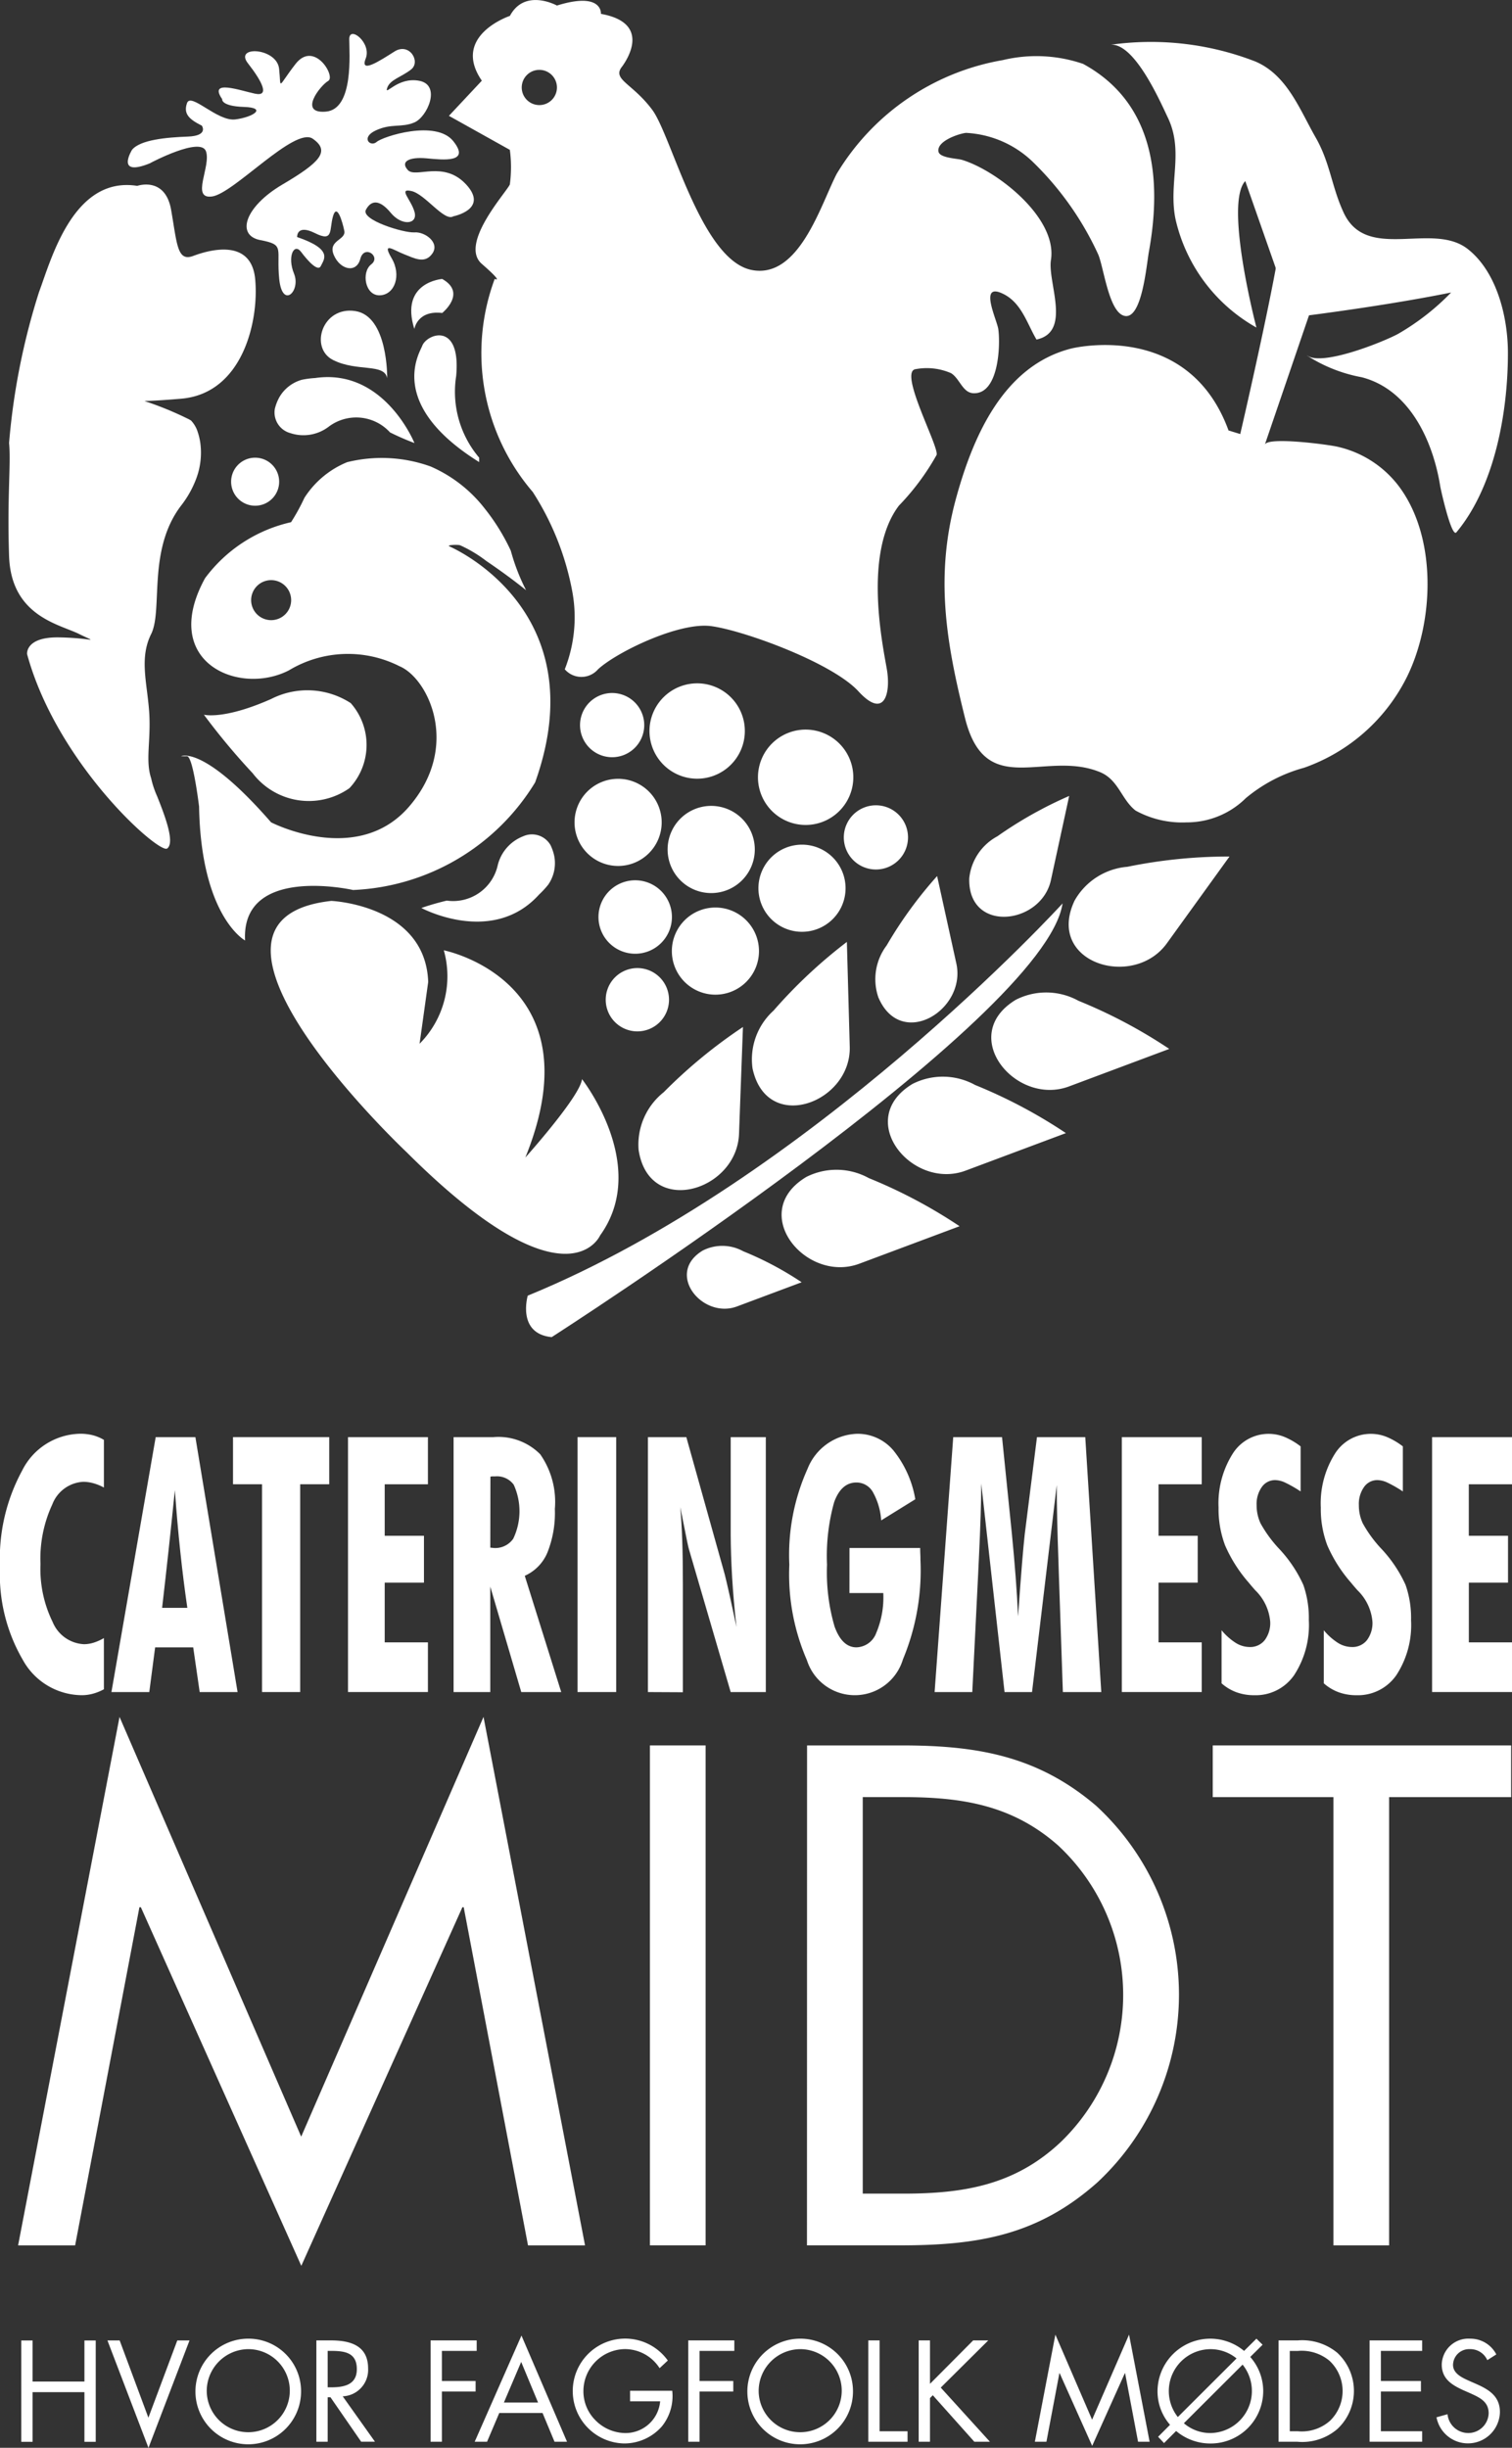
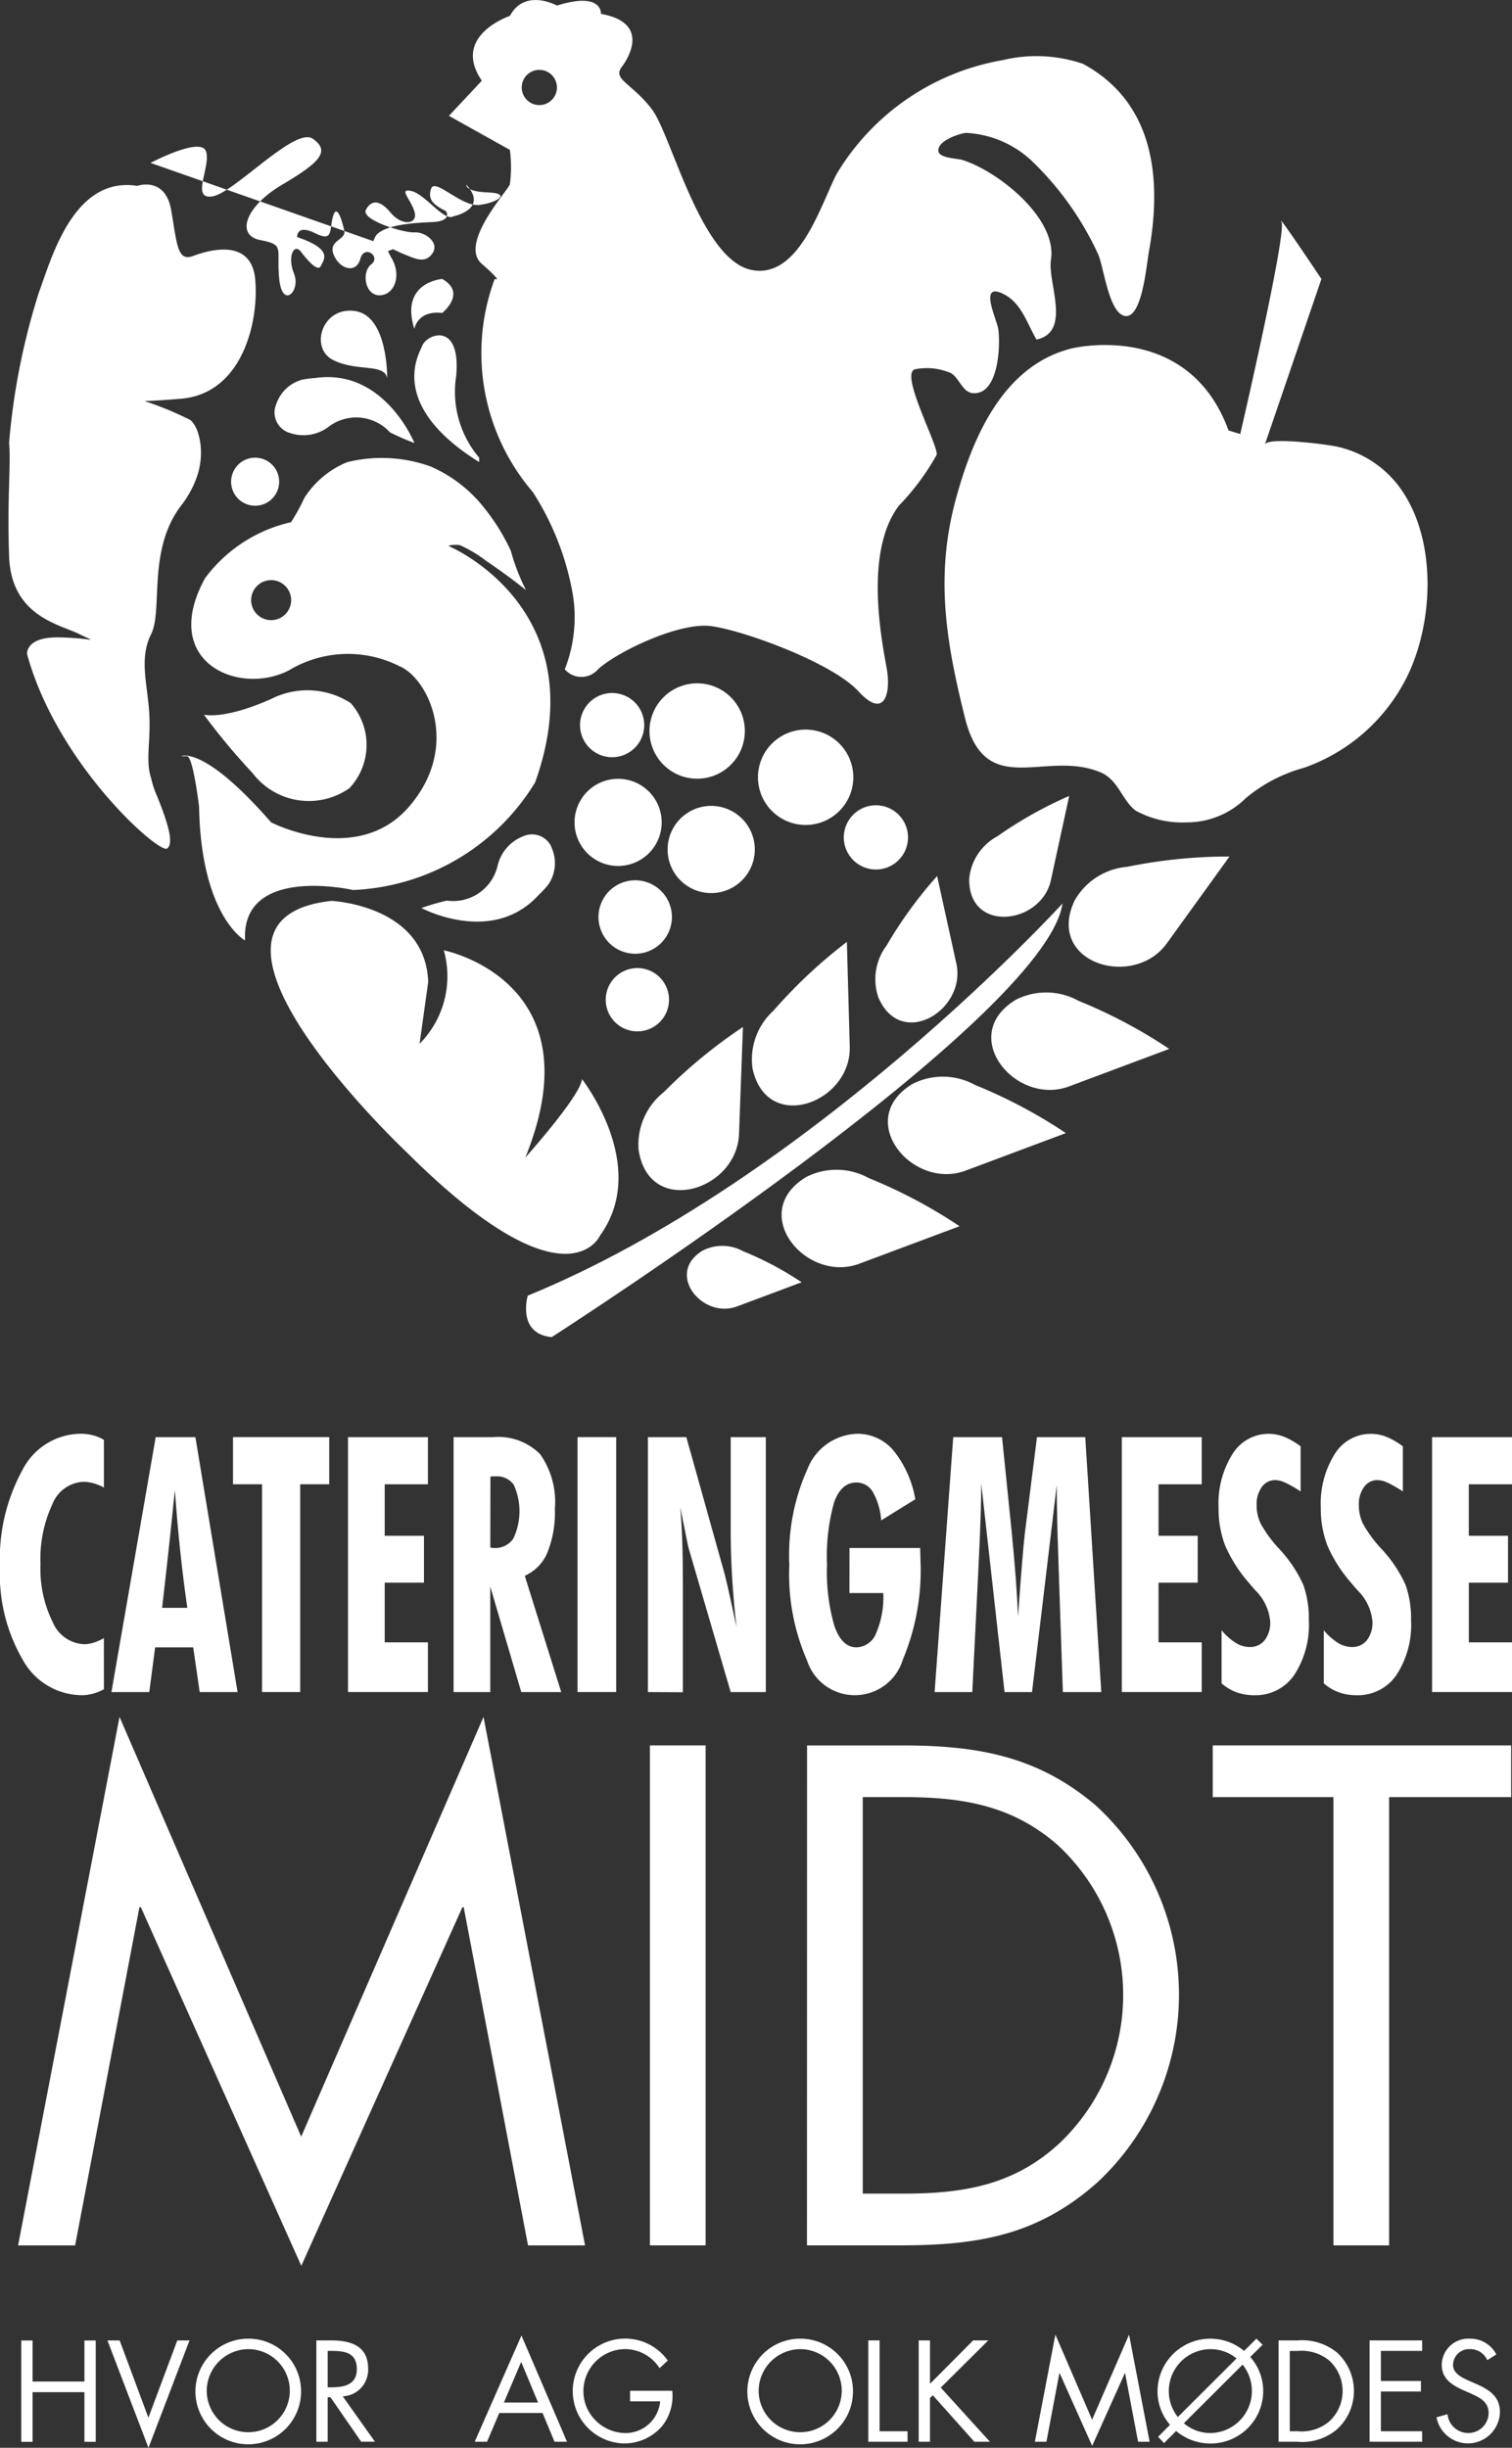
<svg xmlns="http://www.w3.org/2000/svg" id="Group_4161" data-name="Group 4161" width="70" height="113.307" viewBox="0 0 70 113.307">
  <rect x="0" y="0" width="70" height="113.307" fill="#333333" stroke="none" />
  <defs>
    <clipPath id="clip-path">
      <rect id="Rectangle_721" data-name="Rectangle 721" width="70" height="113.307" fill="#fff" />
    </clipPath>
  </defs>
  <g id="Group_4157" data-name="Group 4157" clip-path="url(#clip-path)">
    <path id="Path_10153" data-name="Path 10153" d="M142.27,201.642s-11.679,12.8-24.761,18.156c0,0-.518,1.76,1.108,1.92,0,0,22.84-14.637,23.653-20.076" transform="translate(-93.077 -159.823)" fill="#fff" />
    <path id="Path_10154" data-name="Path 10154" d="M220.99,177.651s-.845,3.889-.845,3.892c-.452,2.083-3.856,2.476-3.782-.08a2.494,2.494,0,0,1,1.3-1.942,18.792,18.792,0,0,1,3.331-1.871" transform="translate(-171.49 -140.808)" fill="#fff" />
    <path id="Path_10155" data-name="Path 10155" d="M198.2,195.536s.889,4.044.89,4.047c.477,2.166-2.573,4.015-3.611,1.566a2.593,2.593,0,0,1,.384-2.4,19.619,19.619,0,0,1,2.338-3.214" transform="translate(-154.815 -154.984)" fill="#fff" />
    <path id="Path_10156" data-name="Path 10156" d="M172.153,210.222s.133,4.851.133,4.855c.07,2.6-3.846,4.055-4.5,1.006a3.039,3.039,0,0,1,.971-2.677,23.039,23.039,0,0,1,3.4-3.184" transform="translate(-132.946 -166.624)" fill="#fff" />
    <path id="Path_10157" data-name="Path 10157" d="M147.287,229.22s-.182,4.948-.182,4.951c-.1,2.651-4.181,3.877-4.65.731a3.1,3.1,0,0,1,1.163-2.662,23.458,23.458,0,0,1,3.669-3.019" transform="translate(-112.891 -181.682)" fill="#fff" />
    <path id="Path_10158" data-name="Path 10158" d="M229.528,224.1l-4.64,1.736c-2.485.929-5.186-2.368-2.462-4.012a3.1,3.1,0,0,1,2.9.05,23.418,23.418,0,0,1,4.2,2.226" transform="translate(-175.394 -175.547)" fill="#fff" />
    <path id="Path_10159" data-name="Path 10159" d="M206.452,242.9l-4.641,1.736c-2.484.929-5.186-2.368-2.462-4.012a3.1,3.1,0,0,1,2.9.05,23.385,23.385,0,0,1,4.2,2.226" transform="translate(-157.103 -190.45)" fill="#fff" />
    <path id="Path_10160" data-name="Path 10160" d="M182.721,263.681l-4.64,1.735c-2.484.929-5.186-2.368-2.463-4.012a3.1,3.1,0,0,1,2.9.051,23.4,23.4,0,0,1,4.2,2.226" transform="translate(-138.294 -206.921)" fill="#fff" />
    <path id="Path_10161" data-name="Path 10161" d="M52.844,106.247c-.117-.049.39-.081.508-.037a6.057,6.057,0,0,1,1.213.728c.628.425,1.246.875,1.838,1.35a9.329,9.329,0,0,1-.707-1.826,9.575,9.575,0,0,0-1.2-1.943,6.4,6.4,0,0,0-2.511-1.957,6.675,6.675,0,0,0-3.867-.2,4.262,4.262,0,0,0-1.978,1.651,9.456,9.456,0,0,1-.618,1.127,6.82,6.82,0,0,0-3.983,2.594c-2.13,3.89,1.575,5.465,3.891,4.26a5.289,5.289,0,0,1,5.117-.185c1.321.556,2.849,3.7.441,6.494s-6.391.73-6.391.73c-3.149-3.613-4.168-3.057-4.168-3.057h.277c.279,0,.557,2.326.557,2.326.092,5.1,2.13,6.2,2.13,6.2-.185-3.519,5-2.336,5-2.336a10.38,10.38,0,0,0,8.429-4.982c2.877-8.048-3.983-10.93-3.983-10.93M44.6,109.674a.926.926,0,1,1,.926-.926.926.926,0,0,1-.926.926" transform="translate(-32.047 -80.968)" fill="#fff" />
    <path id="Path_10162" data-name="Path 10162" d="M53.821,103.265a1.112,1.112,0,1,1-1.112-1.112,1.112,1.112,0,0,1,1.112,1.112" transform="translate(-40.897 -80.967)" fill="#fff" />
    <path id="Path_10163" data-name="Path 10163" d="M95.5,80.513a4.711,4.711,0,0,1-1.065-3.78c.232-2.547-1.37-1.955-1.575-1.389-.108.3-1.668,2.686,2.639,5.372" transform="translate(-73.316 -59.327)" fill="#fff" />
    <path id="Path_10164" data-name="Path 10164" d="M91.944,64.582s.131-.88,1.29-.741c0,0,1.157-.926,0-1.575,0,0-1.976.139-1.29,2.315" transform="translate(-72.761 -49.353)" fill="#fff" />
    <path id="Path_10165" data-name="Path 10165" d="M74.693,72.441s.046-2.871-1.482-3.1-2.13,1.714-1.019,2.269,2.362.139,2.5.833" transform="translate(-56.768 -54.943)" fill="#fff" />
    <path id="Path_10166" data-name="Path 10166" d="M67.7,87.221s-1.4-3.473-4.592-3.01a4.311,4.311,0,0,0-.618.081,1.745,1.745,0,0,0-1.039.8,2.13,2.13,0,0,0-.214.545.991.991,0,0,0,.72,1.125,1.928,1.928,0,0,0,1.753-.282,2.116,2.116,0,0,1,2.859.248,12.1,12.1,0,0,0,1.131.493" transform="translate(-48.513 -66.713)" fill="#fff" />
    <path id="Path_10167" data-name="Path 10167" d="M45.513,155.223s.914.25,3.114-.726a3.692,3.692,0,0,1,3.684.19,2.922,2.922,0,0,1-.061,3.939,3.271,3.271,0,0,1-4.48-.695,31.018,31.018,0,0,1-2.258-2.709" transform="translate(-36.074 -122.141)" fill="#fff" />
    <path id="Path_10168" data-name="Path 10168" d="M7.851,41.255s1.3-.463,1.575,1.112.278,2.408,1.019,2.13,2.686-.833,2.871,1.066-.556,5.3-3.427,5.542-2.038,0-2.038,0a15.434,15.434,0,0,1,2.321.915,1.125,1.125,0,0,1,.18.1,1.374,1.374,0,0,1,.237.351,1.157,1.157,0,0,1,.068.177,2.815,2.815,0,0,1,.119.5,3.405,3.405,0,0,1-.165,1.593,4.7,4.7,0,0,1-.723,1.311C8.314,58.113,9.055,60.885,8.5,62s-.185,2.262-.092,3.587-.186,2.251.092,3.085a4.287,4.287,0,0,0,.277.834c.371.926.834,2.155.464,2.42s-5.095-3.9-6.484-9c0,0-.093-.8,1.482-.773s1.852.3.926-.157-3.149-.83-3.242-3.609.093-4.261,0-5.233a31.539,31.539,0,0,1,1.389-6.993c.556-1.482,1.575-5.372,4.538-4.909" transform="translate(-1.503 -32.649)" fill="#fff" />
-     <path id="Path_10169" data-name="Path 10169" d="M29.6,13.528s2.311-1.227,2.564-.542-.722,2.238.288,2.095,3.828-3.25,4.658-2.672.325,1.1-1.408,2.121-2.166,2.356-1.011,2.573.721.382.866,1.8,1.011.549.686-.246,0-1.444.325-1.011.789.939.918.65.6-.758-1.1-1.336c0,0-.036-.614.83-.18s.65-.155.831-.782.432.24.523.673-.776.433-.487,1.119,1.047.866,1.228.181.974-.108.506.253-.289,1.458.4,1.433,1.011-.927.542-1.722.108-.361.578-.18.963.469,1.312-.036-.347-1.011-.83-.975-2.5-.578-2.248-1.048.646-.469,1.152.145,1.254.541,1.1-.036-.782-1.119-.144-.975S43.2,16.262,43.618,16c0,0,1.648-.32.6-1.466s-2.347-.279-2.708-.677.072-.614.866-.541,2.045.217,1.24-.794-3.262-.217-3.55.036-.758-.2-.036-.535,1.182-.114,1.782-.367,1.251-1.723.24-1.927-1.623.735-1.5.338.656-.505,1.113-.866-.085-1.264-.771-.83-1.619,1.047-1.333.325-.762-1.552-.762-.9.217,3.249-1.083,3.358-.252-1.217.109-1.421-.65-1.9-1.516-.781-.651,1.191-.758.216-2.094-1.083-1.444-.252,1.025,1.553.332,1.408-2.173-.686-1.523.252c0,0-.072.325,1.011.361s.434.47-.4.578-2.058-1.264-2.238-.758.108.758.686,1.047c0,0,.325.47-.65.506s-2.208.145-2.584.614c0,0-.8,1.289.851.613" transform="translate(-22.63 -5.987)" fill="#fff" />
+     <path id="Path_10169" data-name="Path 10169" d="M29.6,13.528s2.311-1.227,2.564-.542-.722,2.238.288,2.095,3.828-3.25,4.658-2.672.325,1.1-1.408,2.121-2.166,2.356-1.011,2.573.721.382.866,1.8,1.011.549.686-.246,0-1.444.325-1.011.789.939.918.65.6-.758-1.1-1.336c0,0-.036-.614.83-.18s.65-.155.831-.782.432.24.523.673-.776.433-.487,1.119,1.047.866,1.228.181.974-.108.506.253-.289,1.458.4,1.433,1.011-.927.542-1.722.108-.361.578-.18.963.469,1.312-.036-.347-1.011-.83-.975-2.5-.578-2.248-1.048.646-.469,1.152.145,1.254.541,1.1-.036-.782-1.119-.144-.975S43.2,16.262,43.618,16c0,0,1.648-.32.6-1.466c0,0-.072.325,1.011.361s.434.47-.4.578-2.058-1.264-2.238-.758.108.758.686,1.047c0,0,.325.47-.65.506s-2.208.145-2.584.614c0,0-.8,1.289.851.613" transform="translate(-22.63 -5.987)" fill="#fff" />
    <path id="Path_10170" data-name="Path 10170" d="M129.589,2.957a6.675,6.675,0,0,0-3.722-.174,11.176,11.176,0,0,0-7.686,5.266c-.734,1.414-1.737,4.882-3.936,4.448-2.347-.463-3.705-6.206-4.6-7.41S107.835,3.7,108.2,3.142c0,0,1.661-2.037-.933-2.5,0,0,.093-1.048-2.037-.385,0,0-1.482-.82-2.177.478,0,0-2.732.914-1.3,3l-1.523,1.627,2.82,1.575a6.031,6.031,0,0,1,0,1.6c-.139.342-2.362,2.75-1.3,3.676s.6.695.6.695a9.868,9.868,0,0,0,1.76,9.864,12.806,12.806,0,0,1,1.835,4.631,6.556,6.556,0,0,1-.352,3.578,1.017,1.017,0,0,0,1.54,0c.867-.8,3.739-2.188,5.221-2s5.61,1.686,6.834,3.02,1.5.06,1.317-1.016-1.111-5.372.556-7.578a11.306,11.306,0,0,0,1.745-2.346c.132-.372-1.8-3.9-.957-3.975a2.813,2.813,0,0,1,1.623.186c.4.238.534.9,1.028.929,1.179.068,1.268-2.194,1.164-2.961-.06-.439-.95-2.238.255-1.622.828.423,1.08,1.369,1.513,2.1,1.643-.354.506-2.639.669-3.684.308-1.963-2.523-4.155-4.122-4.635-.209-.063-1.032-.082-1.086-.383-.087-.485.944-.83,1.277-.865a4.8,4.8,0,0,1,3.041,1.294,14.224,14.224,0,0,1,3.063,4.3c.269.559.5,2.783,1.268,2.883.788.1.986-2.412,1.1-3.013.6-3.352.241-6.866-3.053-8.658M104.415,4.864a.815.815,0,1,1,.815-.815.814.814,0,0,1-.815.815" transform="translate(-79.446 0)" fill="#fff" />
    <path id="Path_10171" data-name="Path 10171" d="M225.7,59.642c.129-.378,2.968,0,3.376.1a4.913,4.913,0,0,1,2.8,1.79c1.808,2.364,1.668,6.3.4,8.866a8.442,8.442,0,0,1-4.758,4.2,7.129,7.129,0,0,0-2.7,1.408,3.877,3.877,0,0,1-2.743,1.121,4.478,4.478,0,0,1-2.36-.546c-.656-.512-.788-1.424-1.642-1.778-2.546-1.053-5.3,1.314-6.253-2.5-.874-3.5-1.4-6.567-.423-10.152.78-2.856,2.188-6.166,5.349-6.96.007,0,5.391-1.353,7.273,3.795l.542.166s2.161-9.311,1.909-9.817,1.849,2.638,1.849,2.638l-2.62,7.669" transform="translate(-167.142 -39.06)" fill="#fff" />
-     <path id="Path_10172" data-name="Path 10172" d="M257.057,24.049a7.019,7.019,0,0,0,2.531,1c2.224.578,3.3,2.968,3.632,5.054.024.15.523,2.392.747,2.124,1.755-2.1,2.388-5.516,2.385-8.308,0-1.64-.506-3.748-1.863-4.808-1.637-1.279-4.667.61-5.736-1.669-.563-1.2-.626-2.311-1.3-3.488-.74-1.292-1.323-2.9-2.8-3.524a13.366,13.366,0,0,0-6.687-.773c1.108-.072,2.285,2.623,2.647,3.385.754,1.591,0,3.056.358,4.724a7.716,7.716,0,0,0,3.738,4.982s-1.5-5.727-.517-6.781l2.211,6.309s4.03-.483,7.319-1.15a11.177,11.177,0,0,1-2.456,1.916c-.7.378-3.522,1.511-4.209,1" transform="translate(-196.541 -7.586)" fill="#fff" />
    <path id="Path_10173" data-name="Path 10173" d="M246,191.145l-2.9,4.018c-1.553,2.15-5.629.9-4.274-1.974a3.1,3.1,0,0,1,2.446-1.568,23.406,23.406,0,0,1,4.728-.475" transform="translate(-189.078 -151.498)" fill="#fff" />
    <path id="Path_10174" data-name="Path 10174" d="M158.648,279.755l-2.992,1.119c-1.6.6-3.343-1.527-1.587-2.587a2,2,0,0,1,1.872.032,15.074,15.074,0,0,1,2.706,1.435" transform="translate(-121.535 -220.4)" fill="#fff" />
    <path id="Path_10175" data-name="Path 10175" d="M63.249,201.078s4.352.188,4.482,3.75c0,0-.312,2.25-.4,2.863a4.429,4.429,0,0,0,1.123-4.326s7.1,1.4,3.774,9.593c0,0,2.547-2.841,2.623-3.63,0,0,3.16,4.017.837,7.238,0,0-1.535,3.54-8.951-3.85,0,0-11.429-10.762-3.49-11.638" transform="translate(-47.907 -159.376)" fill="#fff" />
    <path id="Path_10176" data-name="Path 10176" d="M132.336,156.746a1.486,1.486,0,1,1-.785-1.949,1.486,1.486,0,0,1,.785,1.949" transform="translate(-102.629 -122.599)" fill="#fff" />
    <path id="Path_10177" data-name="Path 10177" d="M149.214,155.608a2.207,2.207,0,1,1-1.166-2.9,2.207,2.207,0,0,1,1.166,2.9" transform="translate(-114.909 -120.901)" fill="#fff" />
    <path id="Path_10178" data-name="Path 10178" d="M173.438,165.918a2.207,2.207,0,1,1-1.166-2.895,2.207,2.207,0,0,1,1.166,2.895" transform="translate(-134.109 -129.074)" fill="#fff" />
    <path id="Path_10179" data-name="Path 10179" d="M191.214,181.807a1.486,1.486,0,1,1-.786-1.949,1.486,1.486,0,0,1,.786,1.949" transform="translate(-149.295 -142.463)" fill="#fff" />
    <path id="Path_10180" data-name="Path 10180" d="M152.911,182.7a2.018,2.018,0,1,1-1.065-2.646,2.017,2.017,0,0,1,1.065,2.646" transform="translate(-118.128 -142.588)" fill="#fff" />
-     <path id="Path_10181" data-name="Path 10181" d="M173.171,191.329a2.017,2.017,0,1,1-1.065-2.646,2.017,2.017,0,0,1,1.065,2.646" transform="translate(-134.186 -149.423)" fill="#fff" />
    <path id="Path_10182" data-name="Path 10182" d="M132.126,176.639a2.017,2.017,0,1,1-1.065-2.646,2.017,2.017,0,0,1,1.065,2.646" transform="translate(-101.654 -137.781)" fill="#fff" />
    <path id="Path_10183" data-name="Path 10183" d="M136.863,198.834a1.7,1.7,0,1,1-.9-2.23,1.7,1.7,0,0,1,.9,2.23" transform="translate(-105.891 -155.721)" fill="#fff" />
-     <path id="Path_10184" data-name="Path 10184" d="M153.845,205.365a2.017,2.017,0,1,1-1.065-2.646,2.018,2.018,0,0,1,1.065,2.646" transform="translate(-118.868 -160.549)" fill="#fff" />
    <path id="Path_10185" data-name="Path 10185" d="M138.028,218.1a1.465,1.465,0,1,1-.774-1.921,1.465,1.465,0,0,1,.774,1.921" transform="translate(-107.172 -171.25)" fill="#fff" />
    <path id="Path_10186" data-name="Path 10186" d="M94.031,189.689s3.293,1.779,5.456-.618a4.307,4.307,0,0,0,.423-.457,1.748,1.748,0,0,0,.288-1.28,2.144,2.144,0,0,0-.184-.556.991.991,0,0,0-1.273-.4,1.929,1.929,0,0,0-1.168,1.337,2.117,2.117,0,0,1-2.358,1.637,12.076,12.076,0,0,0-1.185.343" transform="translate(-74.53 -147.663)" fill="#fff" />
    <path id="Path_10187" data-name="Path 10187" d="M4.81,331.848a2.346,2.346,0,0,1-.509.206,1.983,1.983,0,0,1-.515.069,3.147,3.147,0,0,1-2.733-1.641A7.86,7.86,0,0,1,0,326.182a8.54,8.54,0,0,1,1.028-4.462,3.062,3.062,0,0,1,2.685-1.7,2.351,2.351,0,0,1,.579.068,1.981,1.981,0,0,1,.518.215v2.207a2.284,2.284,0,0,0-.491-.2,1.769,1.769,0,0,0-.467-.065,1.625,1.625,0,0,0-1.429,1.043,5.954,5.954,0,0,0-.548,2.764,5.56,5.56,0,0,0,.563,2.683,1.657,1.657,0,0,0,1.449,1.027,1.508,1.508,0,0,0,.455-.073,2.278,2.278,0,0,0,.467-.21Z" transform="translate(0 -253.653)" fill="#fff" />
    <path id="Path_10188" data-name="Path 10188" d="M24.877,332.566l2.049-11.8h1.838l1.953,11.8H28.963l-.3-2.069H26.9l-.271,2.069Zm2.345-3.9h1.169q-.181-1.236-.325-2.591t-.253-2.857q-.133,1.325-.28,2.687t-.31,2.761" transform="translate(-19.718 -254.241)" fill="#fff" />
    <path id="Path_10189" data-name="Path 10189" d="M53.365,332.565v-9.619H52.021v-2.182h4.454v2.182H55.131v9.619Z" transform="translate(-41.233 -254.241)" fill="#fff" />
    <path id="Path_10190" data-name="Path 10190" d="M77.683,332.565v-11.8h3.7v2.182h-2v2.384H81.2V327.5H79.383v2.764h2v2.3Z" transform="translate(-61.572 -254.241)" fill="#fff" />
    <path id="Path_10191" data-name="Path 10191" d="M101.253,332.566v-11.8h1.826a2.728,2.728,0,0,1,2.185.792,3.853,3.853,0,0,1,.678,2.53,4.955,4.955,0,0,1-.347,2.024,2.032,2.032,0,0,1-1.046,1.072l1.688,5.383h-1.85l-1.435-4.882v4.882Zm1.7-6.684c.02,0,.053,0,.1.008a1.015,1.015,0,0,0,.961-.421,2.951,2.951,0,0,0,.024-2.5.956.956,0,0,0-.85-.388c-.06,0-.106,0-.139,0a.867.867,0,0,0-.09.013Z" transform="translate(-80.254 -254.241)" fill="#fff" />
    <rect id="Rectangle_719" data-name="Rectangle 719" width="1.79" height="11.801" transform="translate(26.737 66.523)" fill="#fff" />
    <path id="Path_10192" data-name="Path 10192" d="M144.642,332.566v-11.8h1.778l1.778,6.353q.078.307.22.941t.322,1.492q-.138-1.253-.2-2.3t-.066-1.952v-4.534H150.1v11.8h-1.627l-1.929-6.6q-.048-.145-.253-1.2l-.151-.76q.06.687.09,1.548t.03,2.057v4.963Z" transform="translate(-114.645 -254.241)" fill="#fff" />
    <path id="Path_10193" data-name="Path 10193" d="M178.988,325.31h3.273c0,.059,0,.149.006.27s.006.212.006.271a10.7,10.7,0,0,1-.811,4.615,2.326,2.326,0,0,1-4.445.036,9.955,9.955,0,0,1-.814-4.417,9.719,9.719,0,0,1,.844-4.442,2.558,2.558,0,0,1,2.3-1.62,2.165,2.165,0,0,1,1.679.776,4.911,4.911,0,0,1,1.009,2.255l-1.579.978a3.1,3.1,0,0,0-.389-1.318.869.869,0,0,0-.757-.436q-.705,0-1.034.917a9.267,9.267,0,0,0-.328,2.89,8.949,8.949,0,0,0,.347,2.853q.347.97,1.016.97a1.008,1.008,0,0,0,.913-.659,4.239,4.239,0,0,0,.329-1.855h-1.567Z" transform="translate(-139.66 -253.654)" fill="#fff" />
    <path id="Path_10194" data-name="Path 10194" d="M208.637,332.566l.862-11.8h2.26l.458,4.5q.1,1.026.172,1.968t.112,1.831q.109-1.56.184-2.462t.124-1.337l.567-4.5h2.236l.741,11.8h-1.778l-.187-5.48q-.006-.194-.018-.582-.078-2.15-.078-3.524l-1.145,9.586h-1.272l-1.079-9.651q0,1.2-.108,3.443-.024.509-.036.76l-.271,5.448Z" transform="translate(-165.368 -254.241)" fill="#fff" />
    <path id="Path_10195" data-name="Path 10195" d="M250.428,332.565v-11.8h3.7v2.182h-2v2.384h1.814V327.5h-1.814v2.764h2v2.3Z" transform="translate(-198.492 -254.241)" fill="#fff" />
    <path id="Path_10196" data-name="Path 10196" d="M272.161,331.566v-2.449a2.79,2.79,0,0,0,.651.582,1.231,1.231,0,0,0,.645.194.855.855,0,0,0,.7-.315,1.319,1.319,0,0,0,.256-.857,2.29,2.29,0,0,0-.693-1.455q-.193-.218-.289-.339a6.615,6.615,0,0,1-1.109-1.743,4.779,4.779,0,0,1-.3-1.749,4.306,4.306,0,0,1,.642-2.47,1.961,1.961,0,0,1,2.4-.8,3.3,3.3,0,0,1,.757.441v2.086a5.71,5.71,0,0,0-.72-.412,1.145,1.145,0,0,0-.455-.113.745.745,0,0,0-.621.319,1.353,1.353,0,0,0-.241.837,1.99,1.99,0,0,0,.181.845,5.871,5.871,0,0,0,.844,1.16,6.135,6.135,0,0,1,1.139,1.693,4.652,4.652,0,0,1,.253,1.629,4.241,4.241,0,0,1-.678,2.541,2.162,2.162,0,0,1-1.847.934,2.387,2.387,0,0,1-.823-.137,2.166,2.166,0,0,1-.7-.421" transform="translate(-215.607 -253.654)" fill="#fff" />
    <path id="Path_10197" data-name="Path 10197" d="M295,331.566v-2.449a2.792,2.792,0,0,0,.651.582,1.23,1.23,0,0,0,.645.194.855.855,0,0,0,.7-.315,1.319,1.319,0,0,0,.256-.857,2.291,2.291,0,0,0-.693-1.455q-.193-.218-.289-.339a6.612,6.612,0,0,1-1.109-1.743,4.779,4.779,0,0,1-.3-1.749,4.306,4.306,0,0,1,.642-2.47,1.961,1.961,0,0,1,2.4-.8,3.3,3.3,0,0,1,.757.441v2.086a5.716,5.716,0,0,0-.72-.412,1.145,1.145,0,0,0-.455-.113.745.745,0,0,0-.621.319,1.353,1.353,0,0,0-.241.837,1.991,1.991,0,0,0,.181.845,5.867,5.867,0,0,0,.844,1.16,6.137,6.137,0,0,1,1.139,1.693,4.653,4.653,0,0,1,.253,1.629,4.242,4.242,0,0,1-.678,2.541,2.162,2.162,0,0,1-1.847.934,2.386,2.386,0,0,1-.823-.137,2.168,2.168,0,0,1-.7-.421" transform="translate(-233.713 -253.654)" fill="#fff" />
    <path id="Path_10198" data-name="Path 10198" d="M319.684,332.565v-11.8h3.7v2.182h-2v2.384H323.2V327.5h-1.814v2.764h2v2.3Z" transform="translate(-253.384 -254.241)" fill="#fff" />
    <path id="Path_10199" data-name="Path 10199" d="M7.671,524.282v-1.9h.523v4.691H7.671v-2.3H5.27v2.3H4.747v-4.691H5.27v1.9Z" transform="translate(-3.762 -414.042)" fill="#fff" />
    <path id="Path_10200" data-name="Path 10200" d="M25.851,525.956l1.338-3.577h.566l-1.9,4.971-1.9-4.971h.566Z" transform="translate(-18.981 -414.042)" fill="#fff" />
    <path id="Path_10201" data-name="Path 10201" d="M48.517,524.421a2.445,2.445,0,1,1-2.445-2.432,2.432,2.432,0,0,1,2.445,2.432m-4.367-.006a1.923,1.923,0,1,0,1.923-1.941,1.94,1.94,0,0,0-1.923,1.941" transform="translate(-34.579 -413.734)" fill="#fff" />
    <path id="Path_10202" data-name="Path 10202" d="M71.15,527.069h-.523v-4.691h.678c.89,0,1.717.236,1.717,1.294a1.226,1.226,0,0,1-1.176,1.294l1.493,2.1H72.7L71.28,525.01H71.15Zm0-2.52h.162c.591,0,1.188-.112,1.188-.84,0-.771-.566-.846-1.195-.846H71.15Z" transform="translate(-55.98 -414.042)" fill="#fff" />
-     <path id="Path_10203" data-name="Path 10203" d="M96.649,522.863v1.394H98.21v.485H96.649v2.327h-.523v-4.691H98.26v.485Z" transform="translate(-76.191 -414.042)" fill="#fff" />
    <path id="Path_10204" data-name="Path 10204" d="M107.105,524.881l-.566,1.331h-.572l2.165-4.915,2.109,4.915h-.579l-.554-1.331Zm1.014-2.364-.8,1.879H108.9Z" transform="translate(-83.99 -413.186)" fill="#fff" />
    <path id="Path_10205" data-name="Path 10205" d="M132.352,524.4a2.23,2.23,0,0,1-.485,1.655,2.318,2.318,0,0,1-1.736.784A2.427,2.427,0,1,1,132.147,523l-.38.354a1.908,1.908,0,0,0-1.611-.883,1.947,1.947,0,0,0-1.916,1.96,1.89,1.89,0,0,0,.548,1.325,1.971,1.971,0,0,0,1.331.6,1.609,1.609,0,0,0,1.674-1.468H130.4V524.4Z" transform="translate(-101.23 -413.733)" fill="#fff" />
-     <path id="Path_10206" data-name="Path 10206" d="M154.159,522.863v1.394h1.562v.485h-1.562v2.327h-.523v-4.691h2.134v.485Z" transform="translate(-121.773 -414.042)" fill="#fff" />
    <path id="Path_10207" data-name="Path 10207" d="M171.726,524.421a2.445,2.445,0,1,1-2.445-2.432,2.432,2.432,0,0,1,2.445,2.432m-4.367-.006a1.923,1.923,0,1,0,1.923-1.941,1.94,1.94,0,0,0-1.923,1.941" transform="translate(-132.236 -413.734)" fill="#fff" />
    <path id="Path_10208" data-name="Path 10208" d="M194.358,526.584h1.294v.485h-1.817v-4.691h.523Z" transform="translate(-153.636 -414.042)" fill="#fff" />
    <path id="Path_10209" data-name="Path 10209" d="M207.606,522.378h.7l-2.2,2.184,2.277,2.507h-.722l-1.923-2.153-.13.131v2.022h-.523v-4.691h.523v2.01Z" transform="translate(-162.553 -414.042)" fill="#fff" />
    <path id="Path_10210" data-name="Path 10210" d="M231.957,521.088l1.7,3.938,1.711-3.938.952,4.958h-.535l-.6-3.173h-.012l-1.512,3.366-1.506-3.366h-.012l-.6,3.173h-.535Z" transform="translate(-183.097 -413.02)" fill="#fff" />
    <path id="Path_10211" data-name="Path 10211" d="M258.974,525.977a2.362,2.362,0,0,1-.579-1.555,2.443,2.443,0,0,1,4.007-1.866l.572-.566.286.28-.572.566a2.385,2.385,0,0,1,.6,1.586,2.432,2.432,0,0,1-2.445,2.42,2.458,2.458,0,0,1-1.587-.579l-.56.56-.274-.292Zm3.08-3.073a1.9,1.9,0,0,0-1.213-.429,1.94,1.94,0,0,0-1.506,3.142Zm-2.439,3a1.873,1.873,0,0,0,1.226.454,1.947,1.947,0,0,0,1.493-3.167Z" transform="translate(-204.806 -413.734)" fill="#fff" />
    <path id="Path_10212" data-name="Path 10212" d="M285.4,522.378h.883a2.557,2.557,0,0,1,1.829.566,2.409,2.409,0,0,1,.012,3.534,2.493,2.493,0,0,1-1.854.591H285.4Zm.9,4.206a1.968,1.968,0,0,0,1.481-.485,1.918,1.918,0,0,0-.025-2.781,2.016,2.016,0,0,0-1.456-.454h-.38v3.72Z" transform="translate(-226.208 -414.042)" fill="#fff" />
    <path id="Path_10213" data-name="Path 10213" d="M305.736,522.378h2.433v.485h-1.91v1.394h1.854v.485h-1.854v1.841h1.91v.485h-2.433Z" transform="translate(-242.329 -414.042)" fill="#fff" />
    <path id="Path_10214" data-name="Path 10214" d="M323.027,522.983a.86.86,0,0,0-.809-.51.744.744,0,0,0-.778.728c0,.4.417.591.734.734l.311.137c.609.267,1.126.572,1.126,1.319a1.481,1.481,0,0,1-2.936.237l.51-.143a.966.966,0,0,0,.939.871.943.943,0,0,0,.965-.914c0-.548-.429-.734-.865-.933l-.286-.125c-.548-.249-1.02-.529-1.02-1.2a1.231,1.231,0,0,1,1.313-1.195,1.346,1.346,0,0,1,1.213.728Z" transform="translate(-254.17 -413.733)" fill="#fff" />
    <path id="Path_10215" data-name="Path 10215" d="M8.739,383.214l8.41,19.429,8.441-19.429,4.7,24.462h-2.64l-2.977-15.653h-.061l-7.458,16.6-7.428-16.6H9.66L6.683,407.676H4.043Z" transform="translate(-3.205 -303.739)" fill="#fff" />
    <rect id="Rectangle_720" data-name="Rectangle 720" width="2.578" height="23.142" transform="translate(30.089 80.794)" fill="#fff" />
    <path id="Path_10216" data-name="Path 10216" d="M180.162,389.577h4.358c3.468,0,6.292.461,9.024,2.793a11.885,11.885,0,0,1,.061,17.433c-2.762,2.456-5.525,2.916-9.147,2.916h-4.3Zm4.45,20.748c2.824,0,5.187-.4,7.3-2.394a9.46,9.46,0,0,0-.123-13.72c-2.118-1.872-4.451-2.241-7.182-2.241H182.74v18.354Z" transform="translate(-142.798 -308.783)" fill="#fff" />
    <path id="Path_10217" data-name="Path 10217" d="M278.9,412.72h-2.578V391.971h-5.586v-2.394H284.55v2.394H278.9Z" transform="translate(-214.59 -308.783)" fill="#fff" />
  </g>
</svg>